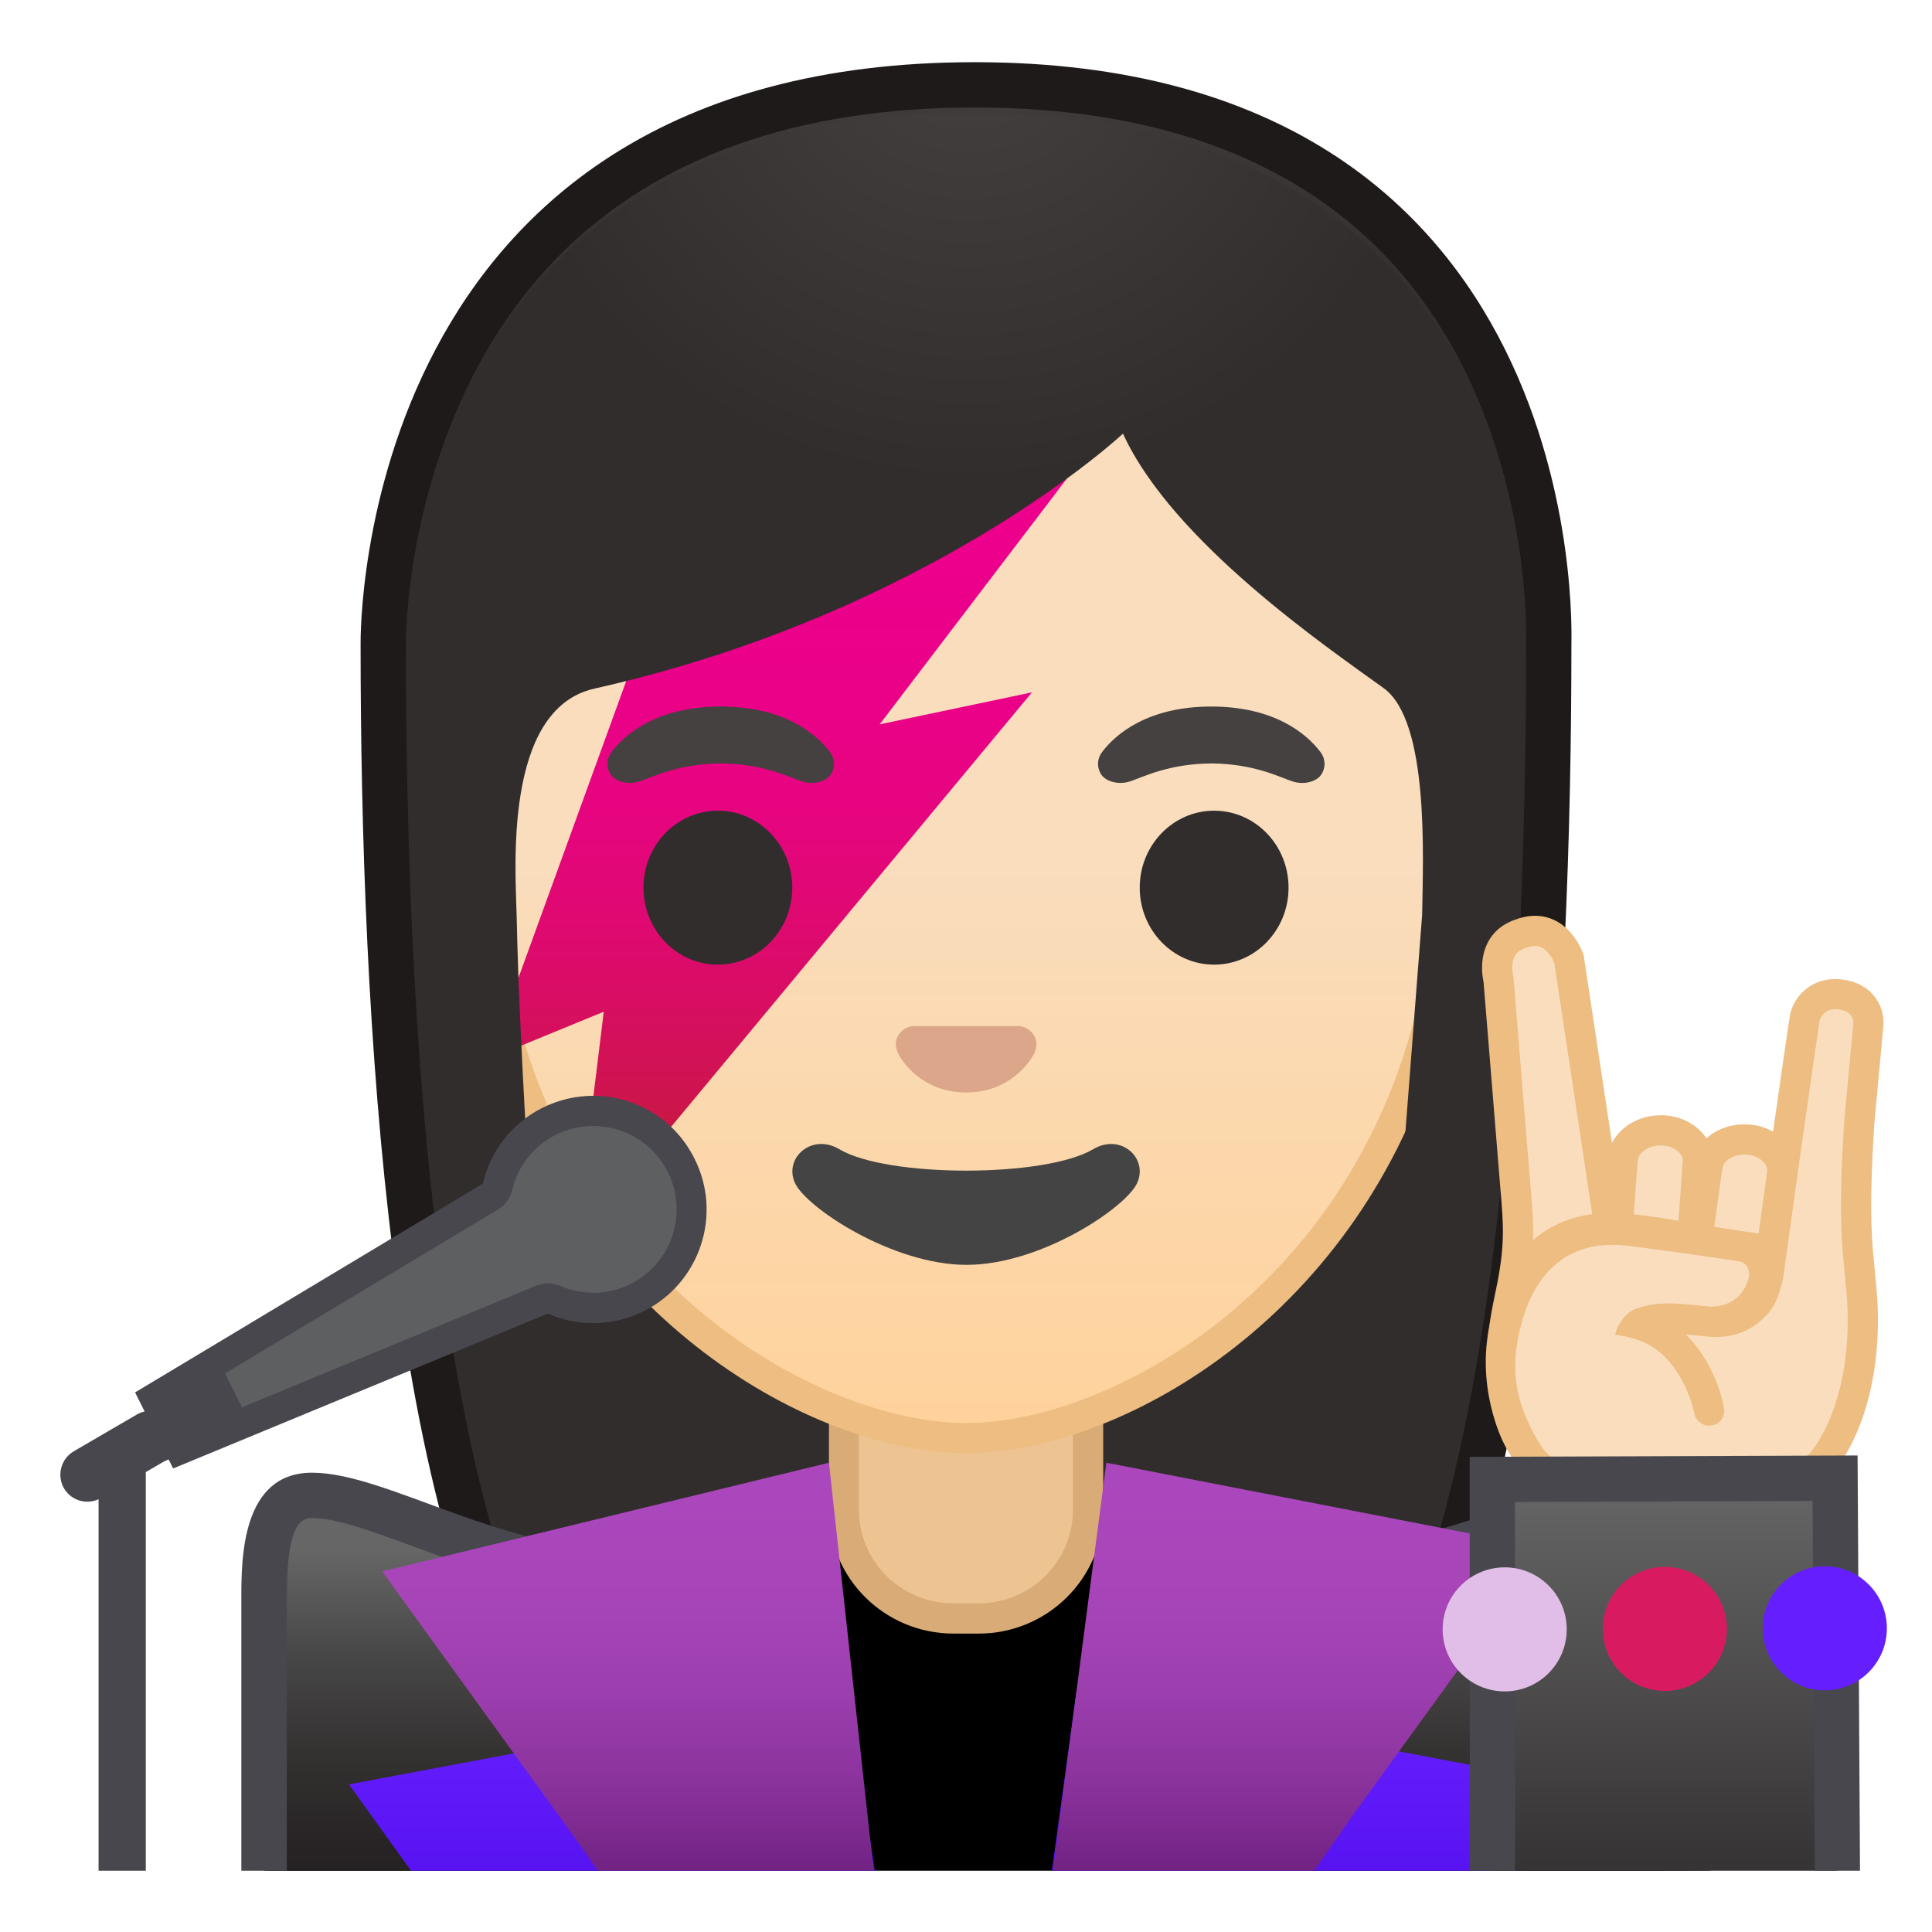
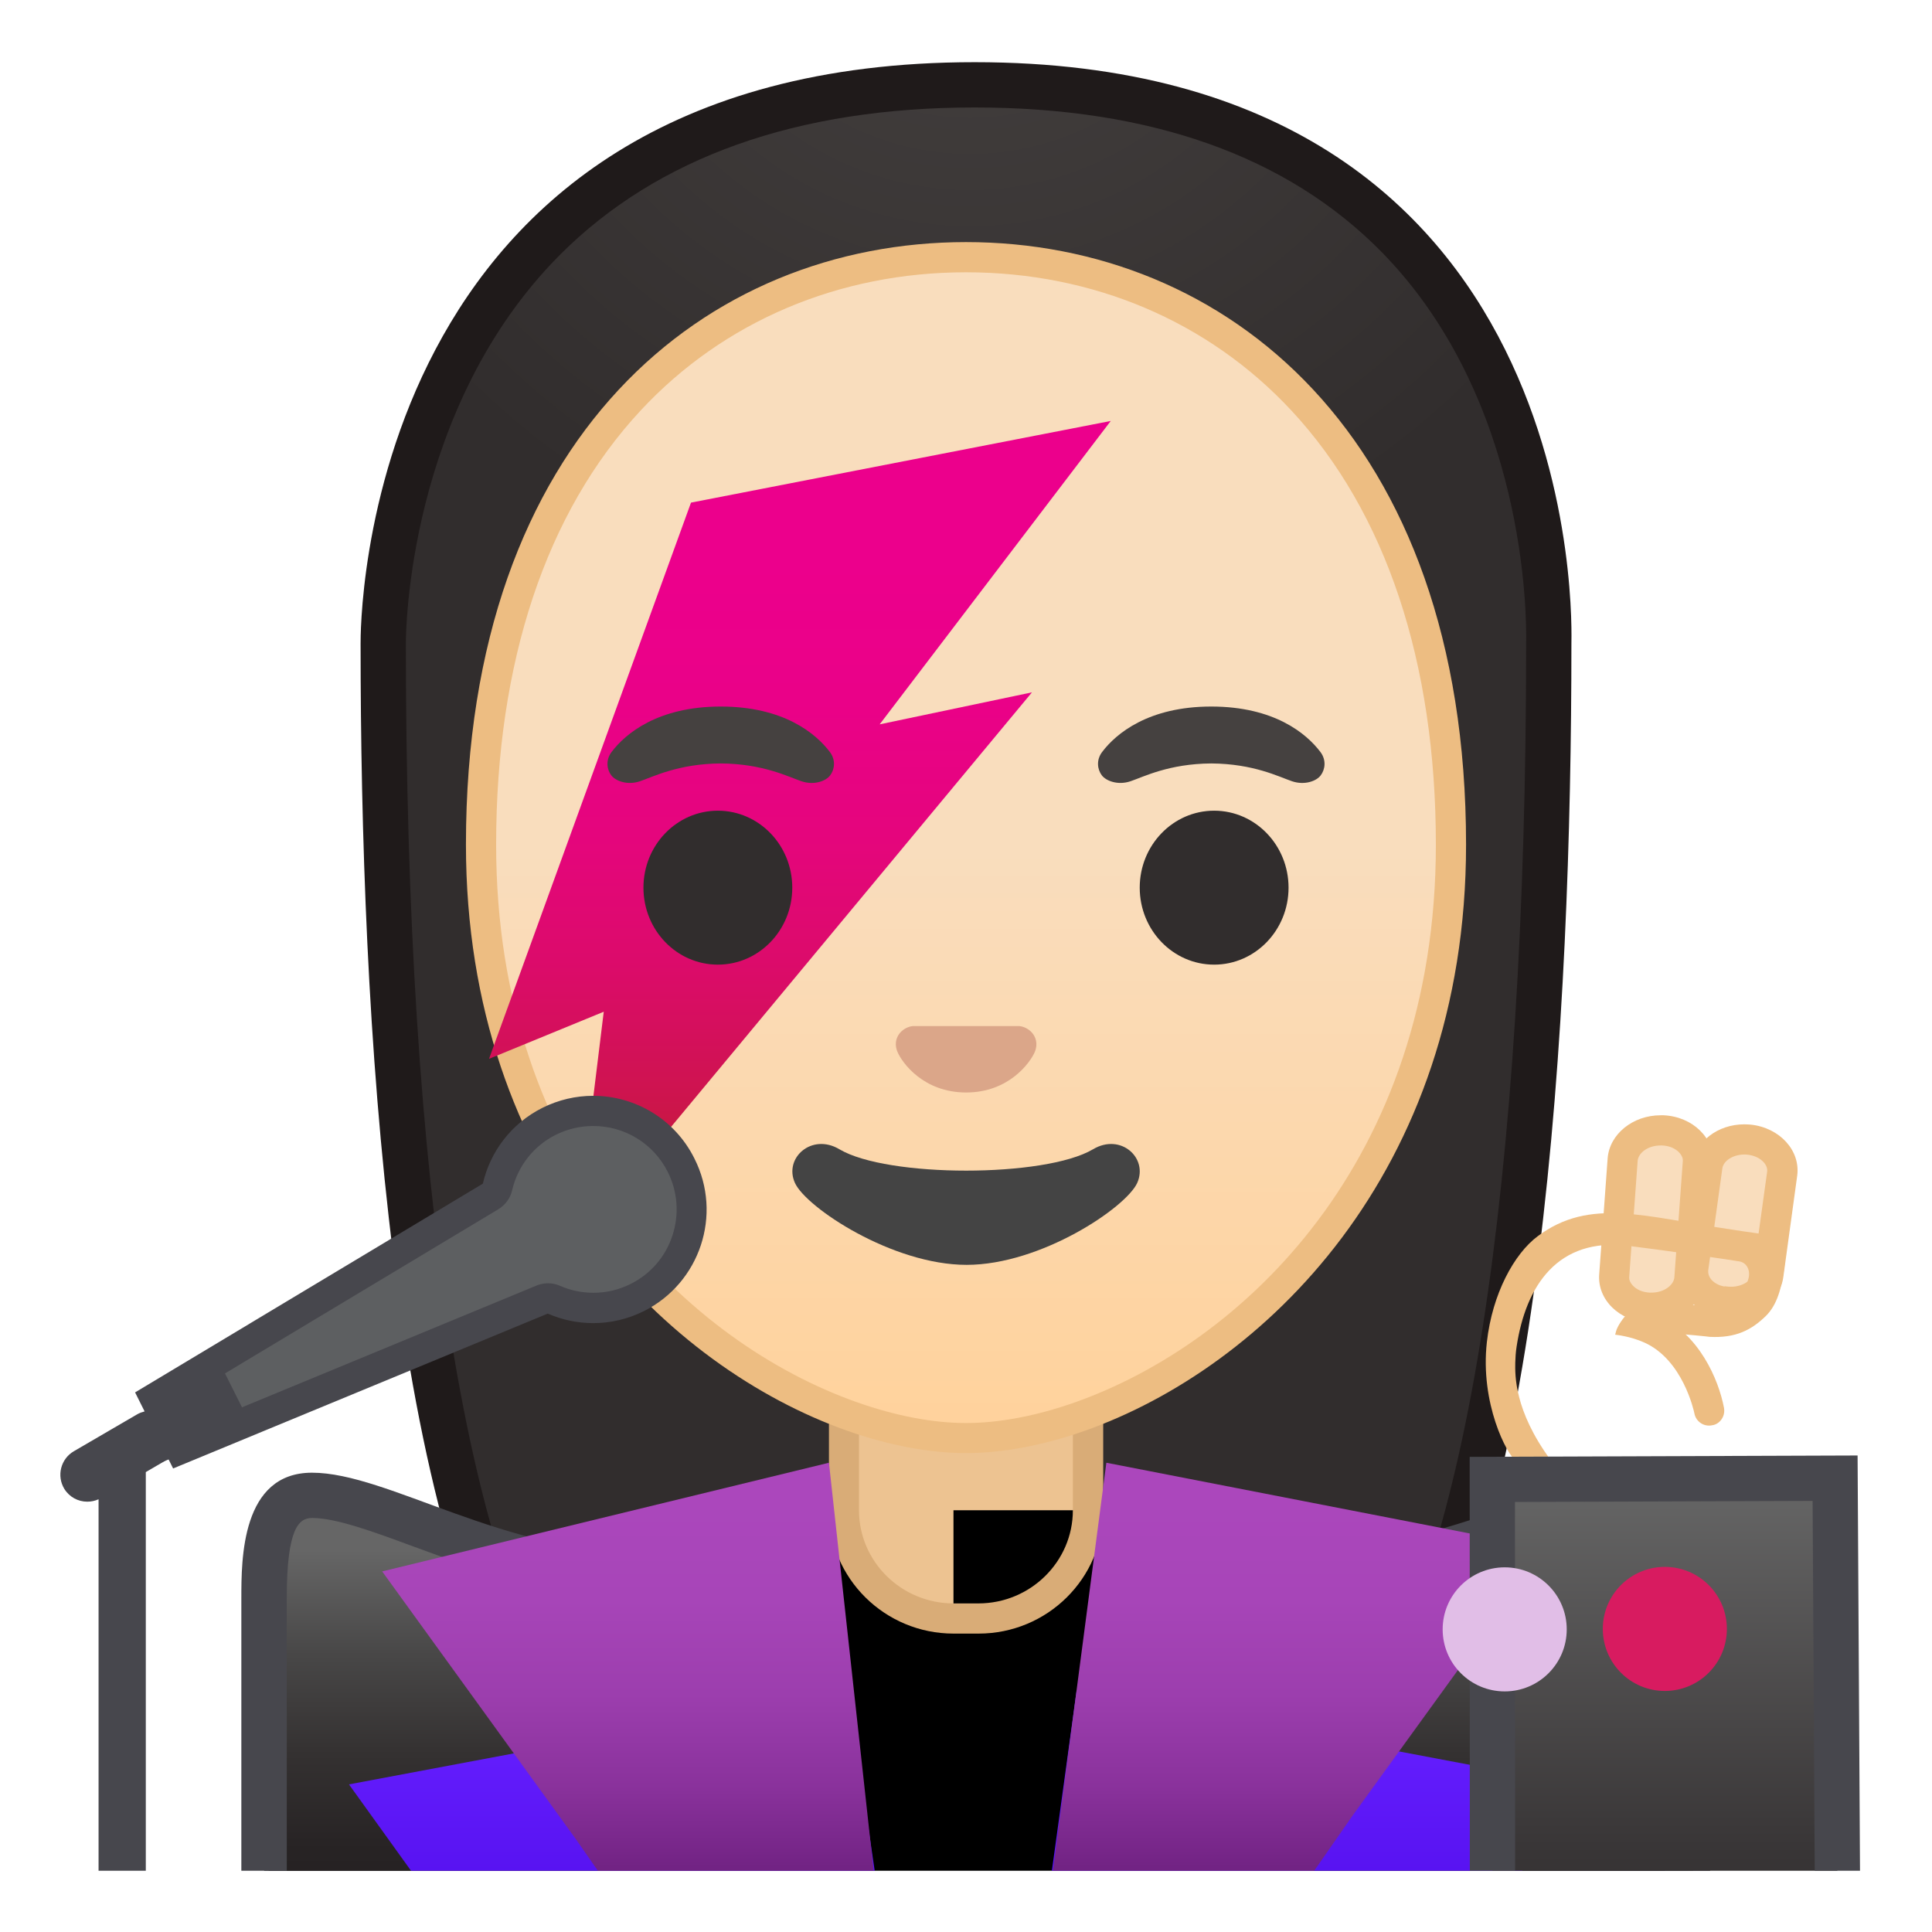
<svg xmlns="http://www.w3.org/2000/svg" version="1.1" id="Layer_1" x="0px" y="0px" viewBox="0 0 128 128" style="enable-background:new 0 0 128 128;" xml:space="preserve">
  <g id="hair">
    <radialGradient id="SVGID_1_" cx="-38.546" cy="-131.984" r="57.904" gradientTransform="matrix(0.826 0 0 0.826 96.09 101.287)" gradientUnits="userSpaceOnUse">
      <stop offset="0" style="stop-color:#454140" />
      <stop offset="1" style="stop-color:#312D2D" />
    </radialGradient>
    <path style="fill:url(#SVGID_1_);" d="M47.02,119.76c0,0-6.8-0.35-10.21-5.09c-7.37-10.23-11.42-35.81-11.42-72.02   c0-1.66,0.26-16.4,10.66-26.83C42.8,9.05,52.4,5.62,64.57,5.62c12.08,0,21.52,3.38,28.05,10.04c9.82,10.02,10.04,24.16,9.99,26.89   c0,36.31-4.06,61.89-11.42,72.12c-3.3,4.59-9.79,5.06-10.25,5.09L64,119.73L47.02,119.76z" />
    <path style="fill:#1F1A1A;" d="M64.57,7.12c11.66,0,20.74,3.23,26.98,9.59c9.6,9.8,9.59,24.2,9.56,25.81l0,0.12   c0,35.9-3.96,61.17-11.14,71.15c-2.84,3.94-8.55,4.43-9.08,4.46l-16.9-0.03l-16.88,0.03c-0.58-0.04-6.25-0.54-9.08-4.46   c-7.18-9.98-11.14-35.24-11.14-71.17c0-0.63,0.08-15.58,10.22-25.75C43.57,10.41,52.81,7.12,64.57,7.12 M64.57,4.12   c-41.01,0-40.68,37.92-40.68,38.52c0,24.56,1.88,59.25,11.71,72.9c3.9,5.41,11.43,5.71,11.43,5.71L64,121.23l16.97,0.03   c0,0,7.53-0.3,11.43-5.71c9.83-13.65,11.71-48.34,11.71-72.9C104.1,42.04,105.58,4.12,64.57,4.12L64.57,4.12z" />
  </g>
  <g id="shirt">
    <path d="M112.18,123.94v-4.31c0-13.44-23.76-19.9-47.19-19.87c-23.28,0.02-47.19,5.64-47.19,19.87v4.31H112.18z" />
  </g>
  <g id="neck">
-     <path style="fill:#EDC391;" d="M63.17,107.23c-4,0-7.26-3.22-7.26-7.17v-8.98h16.16v8.98c0,3.96-3.25,7.17-7.26,7.17H63.17z" />
+     <path style="fill:#EDC391;" d="M63.17,107.23c-4,0-7.26-3.22-7.26-7.17v-8.98h16.16v8.98H63.17z" />
    <g>
      <path style="fill:#D9AC77;" d="M71.08,92.08v7.98c0,3.4-2.81,6.17-6.26,6.17h-1.65c-3.45,0-6.26-2.77-6.26-6.17v-7.98H64H71.08     M73.08,90.08H64h-9.08v9.98c0,4.51,3.7,8.17,8.26,8.17h1.65c4.56,0,8.26-3.66,8.26-8.17V90.08L73.08,90.08z" />
    </g>
  </g>
  <g id="head">
    <linearGradient id="SVGID_2_" gradientUnits="userSpaceOnUse" x1="64" y1="94.708" x2="64" y2="17.885">
      <stop offset="0" style="stop-color:#FFD29C" />
      <stop offset="0.5" style="stop-color:#F9DDBD" />
    </linearGradient>
    <path style="fill:url(#SVGID_2_);" d="M64,95.27c-2.3,0-4.91-0.5-7.56-1.43C45.1,89.83,31.87,77.5,31.87,55.95   c0-28.72,17.31-38.91,32.13-38.91c14.82,0,32.13,10.19,32.13,38.91c0,21.58-13.26,33.9-24.61,37.9   C68.89,94.78,66.29,95.27,64,95.27z" />
    <g>
      <path style="fill:#EDBD82;" d="M64,18.04L64,18.04c8.41,0,16.06,3.25,21.55,9.15c6.27,6.73,9.58,16.68,9.58,28.77    c0,21.06-12.9,33.07-23.94,36.96c-2.53,0.89-5.01,1.36-7.19,1.36c-2.19,0-4.69-0.48-7.23-1.38c-11.03-3.9-23.9-15.92-23.9-36.94    c0-12.09,3.31-22.03,9.58-28.77C47.94,21.29,55.59,18.04,64,18.04 M64,16.04L64,16.04L64,16.04c-17.2,0-33.13,12.79-33.13,39.91    c0,21.79,13.49,34.67,25.23,38.83c2.8,0.99,5.5,1.49,7.9,1.49c2.38,0,5.07-0.49,7.85-1.47c11.76-4.14,25.28-17.03,25.28-38.84    C97.13,28.83,81.2,16.04,64,16.04L64,16.04z" />
    </g>
  </g>
  <linearGradient id="tattoo_1_" gradientUnits="userSpaceOnUse" x1="52.994" y1="36.918" x2="52.994" y2="80.335">
    <stop offset="0" style="stop-color:#EC008C" />
    <stop offset="0.22" style="stop-color:#EA0188" />
    <stop offset="0.421" style="stop-color:#E5057D" />
    <stop offset="0.615" style="stop-color:#DC0B6B" />
    <stop offset="0.804" style="stop-color:#CF1351" />
    <stop offset="0.988" style="stop-color:#BF1D2F" />
    <stop offset="1" style="stop-color:#BE1E2D" />
  </linearGradient>
  <polygon id="tattoo" style="fill:url(#tattoo_1_);" points="45.78,33.3 73.59,27.89 58.28,47.99 68.37,45.87 38.13,82.28 40,67.03   32.4,70.15 " />
  <g id="eyes">
    <g>
      <ellipse style="fill:#312D2D;" cx="47.56" cy="58.81" rx="4.93" ry="5.1" />
    </g>
    <g>
      <ellipse style="fill:#312D2D;" cx="80.44" cy="58.81" rx="4.93" ry="5.1" />
    </g>
  </g>
  <g id="eyebrows">
    <path style="fill:#454140;" d="M54.98,49.82c-0.93-1.23-3.07-3.01-7.23-3.01s-6.31,1.79-7.23,3.01c-0.41,0.54-0.31,1.17-0.02,1.55   c0.26,0.35,1.04,0.68,1.9,0.39c0.86-0.29,2.54-1.16,5.35-1.18c2.81,0.02,4.49,0.89,5.35,1.18c0.86,0.29,1.64-0.03,1.9-0.39   C55.29,50.99,55.39,50.36,54.98,49.82z" />
    <path style="fill:#454140;" d="M87.48,49.82c-0.93-1.23-3.07-3.01-7.23-3.01c-4.16,0-6.31,1.79-7.23,3.01   c-0.41,0.54-0.31,1.17-0.02,1.55c0.26,0.35,1.04,0.68,1.9,0.39c0.86-0.29,2.54-1.16,5.35-1.18c2.81,0.02,4.49,0.89,5.35,1.18   c0.86,0.29,1.64-0.03,1.9-0.39C87.79,50.99,87.89,50.36,87.48,49.82z" />
  </g>
  <path id="nose" style="fill:#DBA689;" d="M67.86,68.06c-0.11-0.04-0.21-0.07-0.32-0.08h-7.07c-0.11,0.01-0.22,0.04-0.32,0.08  c-0.64,0.26-0.99,0.92-0.69,1.63c0.3,0.71,1.71,2.69,4.55,2.69c2.84,0,4.25-1.99,4.55-2.69C68.85,68.98,68.5,68.32,67.86,68.06z" />
  <path id="mouth" style="fill:#444444;" d="M72.42,76.14c-3.19,1.89-13.63,1.89-16.81,0c-1.83-1.09-3.7,0.58-2.94,2.24  c0.75,1.63,6.45,5.42,11.37,5.42s10.55-3.79,11.3-5.42C76.09,76.72,74.25,75.05,72.42,76.14z" />
  <radialGradient id="hair_2_" cx="64.127" cy="1.799" r="31.336" gradientTransform="matrix(1 0 0 0.964 0 0.065)" gradientUnits="userSpaceOnUse">
    <stop offset="0" style="stop-color:#454140" />
    <stop offset="1" style="stop-color:#312D2D" />
  </radialGradient>
-   <path id="hair_1_" style="fill:url(#hair_2_);" d="M28.5,78h6.52c-0.38-6.32-0.7-12.73-0.79-17.29c-0.06-2.92-0.94-13.73,5.16-15.09  c22.36-5.02,35.01-16.89,35.01-16.89c3.29,7.19,13.58,14.19,17.27,16.86c3.03,2.19,2.61,11.2,2.55,15.03L92.88,78h6.78  c1.13-14.77,1.4-35.25,1.4-35.25S103.06,7.5,64.22,7.5S27.19,43.69,27.19,43.69S27.4,63.86,28.5,78z" />
  <g id="hand_1_">
-     <path id="hand" style="fill:#F9DDBD;stroke:#EDBD82;stroke-width:2;stroke-miterlimit:10;" d="M112.18,100.06   c-4.97,0.15-10.43-0.91-12.08-5.94c-0.88-2.69-0.66-5.45-0.1-8.03c0.62-2.86,0.66-4.31,0.47-6.57c-0.14-1.66-1.19-14.62-1.19-14.62   s-0.64-2.36,1.48-3.04c2.34-0.89,3.19,1.68,3.19,1.68l2.62,17.36l10.89,1.24c0,0,1.98-13.96,2.11-14.68   c0.12-0.72,0.9-1.78,2.39-1.57c1.5,0.2,1.89,1.3,1.82,2.03c-0.07,0.73-0.61,6.56-0.61,6.56c-0.16,2.8-0.32,5.89-0.06,8.68   l0.21,2.24c0.34,3.61-0.19,7.4-1.76,10.22C119.93,98.57,117.15,99.91,112.18,100.06z" />
    <g id="finger_2_">
      <path style="fill:#F9DDBD;" d="M114.71,86.26c-0.11,0-0.22-0.01-0.33-0.02l-0.09-0.01l-0.1,0.01c-0.67-0.09-1.24-0.4-1.61-0.87    c-0.32-0.4-0.45-0.89-0.39-1.38l0.92-6.71c0.14-1.02,1.19-1.79,2.44-1.79c0.11,0,0.22,0.01,0.33,0.02c0.74,0.08,1.4,0.42,1.8,0.94    c0.22,0.28,0.46,0.73,0.38,1.31l-0.92,6.71C117.02,85.49,115.97,86.26,114.71,86.26z" />
      <path style="fill:#EDBD82;" d="M115.56,76.49c0.07,0,0.15,0,0.22,0.01c0.47,0.05,0.88,0.26,1.12,0.56    c0.14,0.18,0.2,0.37,0.18,0.55l-0.93,6.72c-0.07,0.51-0.72,0.92-1.45,0.92c-0.07,0-0.15,0-0.22-0.01l-0.19-0.02l-0.07,0.01    c-0.36-0.07-0.67-0.24-0.86-0.48c-0.15-0.19-0.21-0.41-0.18-0.62l0.93-6.72C114.18,76.9,114.83,76.49,115.56,76.49 M115.56,74.49    c-1.74,0-3.23,1.12-3.43,2.66l-0.92,6.71c-0.22,1.66,1.05,3.18,2.97,3.39l0.1-0.01c0.15,0.02,0.29,0.02,0.44,0.02    c1.74,0,3.23-1.12,3.43-2.66l0.92-6.71c0.22-1.66-1.15-3.17-3.07-3.38v0C115.85,74.5,115.71,74.49,115.56,74.49L115.56,74.49z" />
    </g>
    <g id="finger_1_">
      <path style="fill:#F9DDBD;" d="M109.26,86.63c-0.74-0.04-1.42-0.34-1.86-0.83c-0.23-0.26-0.5-0.7-0.46-1.29l0.56-7.69    c0.08-1.08,1.18-1.93,2.51-1.93l0.15,0c0.74,0.04,1.42,0.34,1.86,0.83c0.23,0.26,0.5,0.7,0.46,1.29l-0.56,7.69    c-0.08,1.08-1.18,1.93-2.51,1.93C109.41,86.64,109.26,86.63,109.26,86.63z" />
      <path style="fill:#EDBD82;" d="M110.02,75.89l0.1,0c0.48,0.02,0.9,0.2,1.16,0.5c0.15,0.17,0.23,0.36,0.21,0.55l-0.56,7.69    c-0.04,0.49-0.65,1.01-1.52,1.01l-0.1,0c-0.48-0.02-0.9-0.2-1.16-0.5c-0.15-0.17-0.23-0.36-0.21-0.55l0.56-7.69    C108.54,76.41,109.15,75.89,110.02,75.89 M110.02,73.89c-1.84,0-3.39,1.25-3.51,2.86l-0.56,7.69c-0.12,1.67,1.34,3.1,3.27,3.19h0    c0.07,0,0.13,0,0.2,0c1.84,0,3.39-1.25,3.51-2.86l0.56-7.69c0.12-1.67-1.34-3.1-3.27-3.19h0    C110.15,73.89,110.08,73.89,110.02,73.89L110.02,73.89z" />
    </g>
    <g id="finger">
-       <path style="fill:#F9DDBD;" d="M102.63,95.04c-0.55-0.03-1.14-0.25-1.74-0.65c-1.01-0.67-1.76-2.92-1.4-5.32    c0.81-5.33,3.23-7.65,6.77-7.59c0.32,0.01,0.64,0.02,0.96,0.04c2.29,0.13,4.69,0.55,6.61,0.89c1.07,0.19,2.02,0.36,2.8,0.45    c-0.08,0.8-0.49,2.65-1.37,3.64c-0.68,0.76-1.55,1.1-2.66,1.04c-0.08,0-0.16-0.01-0.24-0.02c-0.82-0.08-1.48-0.15-2.04-0.18    c-3.09-0.17-3.5,0.96-4.42,3.44c-0.2,0.55-0.44,1.19-0.75,1.95C104.53,93.88,104.41,95.14,102.63,95.04z" />
      <path style="fill:#EDBD82;" d="M114.72,81.46c-5.74-0.84-9.37-2.15-12.84,0.44c-1.56,1.16-3.01,3.81-3.37,7.01    c-0.46,4.06,1.33,7.48,1.93,7.88l2.28-0.08c-2.41-3.28-2.34-5.63-2.33-6.42c0.01-0.34,0.03-0.7,0.09-1.08    c0.61-4.02,2.72-7.25,7.41-6.67c2.22,0.27,7.04,0.97,7.34,1.03c0.53,0.09,0.75,0.63,0.61,1.14c-0.15,0.57-0.68,1.82-2.46,1.86    c-0.06,0-1.7-0.17-2.27-0.2c-1.18-0.07-2.05,0.09-2.73,0.34c-1.04,0.38-1.35,1.71-1.35,1.71s1.35-0.09,2.38-0.07    c0.77,0.01,1.44,0,1.59,0.01c0.53,0.03,2.18,0.19,2.27,0.21c1.74,0.09,2.77-0.46,3.71-1.37c0.78-0.76,1.07-1.92,1.24-3.28    c0.13-1.05-0.52-2.02-1.56-2.18c-0.01,0-0.02,0-0.03,0C115.84,81.63,115.02,81.51,114.72,81.46z" />
    </g>
    <path id="wrinkle" style="fill:#EDBD82;" d="M114.22,93.28c0.07,0.39-0.09,0.76-0.38,0.98c-0.12,0.09-0.26,0.15-0.42,0.17   c-0.54,0.11-1.06-0.25-1.16-0.78c-0.04-0.2-0.77-3.54-3.29-4.69c-0.96-0.44-1.95-0.53-1.95-0.53s0.05-0.91,1.29-1.63   c0,0,0.93,0.07,1.59,0.38C112.56,88.39,113.86,91.37,114.22,93.28z" />
  </g>
  <g id="suit">
    <g>
      <linearGradient id="SVGID_3_" gradientUnits="userSpaceOnUse" x1="35.94" y1="102.612" x2="35.94" y2="128.312">
        <stop offset="4.021925e-03" style="stop-color:#666666" />
        <stop offset="0.012" style="stop-color:#656565" />
        <stop offset="0.274" style="stop-color:#484747" />
        <stop offset="0.53" style="stop-color:#343131" />
        <stop offset="0.776" style="stop-color:#272324" />
        <stop offset="1" style="stop-color:#231F20" />
      </linearGradient>
      <path style="fill:url(#SVGID_3_);" d="M54.38,123.94l-0.87-21.59c-3.41,1.41-6.85,2.1-10.46,2.1c0,0,0,0,0,0    c-5.9,0-11.08-1.9-15.23-3.43c-2.84-1.04-5.3-1.95-7.14-1.95c-2.26,0-3.18,1.97-3.18,6.81v18.06H54.38z" />
      <path style="fill:#47474D;" d="M19,123.94v-18.06c0-4.66,0.81-5.31,1.68-5.31c1.58,0,4.03,0.9,6.63,1.86    c4.27,1.57,9.58,3.52,15.75,3.52c3.06,0,6.09-0.5,9.04-1.48l0.78,19.47h3l-0.96-23.88c-4.23,2.12-8.2,2.89-11.87,2.89    c-9.7,0-17.33-5.38-22.38-5.38c-4.68,0-4.68,5.73-4.68,8.31v18.06H19z" />
      <linearGradient id="SVGID_4_" gradientUnits="userSpaceOnUse" x1="3073.043" y1="102.612" x2="3073.043" y2="128.312" gradientTransform="matrix(-1 0 0 1 3166.247 0)">
        <stop offset="4.021925e-03" style="stop-color:#666666" />
        <stop offset="0.012" style="stop-color:#656565" />
        <stop offset="0.274" style="stop-color:#484747" />
        <stop offset="0.53" style="stop-color:#343131" />
        <stop offset="0.776" style="stop-color:#272324" />
        <stop offset="1" style="stop-color:#231F20" />
      </linearGradient>
      <path style="fill:url(#SVGID_4_);" d="M111.8,123.94v-18.06c0-4.83-0.92-6.81-3.18-6.81c-1.83,0-4.39,0.88-7.34,1.91    c-4.41,1.53-9.9,3.43-16.04,3.43c-3.72,0-7.22-0.68-10.64-2.07l0.12,21.6H111.8z" />
      <path style="fill:#47474D;" d="M76.23,123.94l-0.11-19.46c2.95,0.95,6,1.43,9.12,1.43c6.39,0,12.01-1.95,16.53-3.51    c2.71-0.94,5.27-1.82,6.85-1.82c0.87,0,1.68,0.64,1.68,5.31v18.06h3v-18.06c0-2.58,0-8.31-4.68-8.31    c-5.03,0-13.33,5.33-23.38,5.33c-3.82,0-7.9-0.77-12.15-2.9l0.14,23.94H76.23z" />
      <linearGradient id="SVGID_5_" gradientUnits="userSpaceOnUse" x1="40.532" y1="114.333" x2="40.532" y2="128.009">
        <stop offset="0" style="stop-color:#651FFF" />
        <stop offset="0.931" style="stop-color:#540FED" />
        <stop offset="1" style="stop-color:#530EEB" />
      </linearGradient>
      <polygon style="fill:url(#SVGID_5_);" points="57.95,123.94 56.21,112 23.12,118.22 27.23,123.94   " />
      <linearGradient id="SVGID_6_" gradientUnits="userSpaceOnUse" x1="41.598" y1="99.167" x2="41.598" y2="126.669">
        <stop offset="0" style="stop-color:#AB47BC" />
        <stop offset="0.249" style="stop-color:#A745B8" />
        <stop offset="0.476" style="stop-color:#9C3EAE" />
        <stop offset="0.695" style="stop-color:#8A329C" />
        <stop offset="0.907" style="stop-color:#702282" />
        <stop offset="1" style="stop-color:#621975" />
      </linearGradient>
      <polygon style="fill:url(#SVGID_6_);" points="39.61,123.94 57.88,123.94 54.92,96.91 25.32,104.11 38.14,121.83   " />
      <linearGradient id="SVGID_7_" gradientUnits="userSpaceOnUse" x1="87.282" y1="114.333" x2="87.282" y2="128.009">
        <stop offset="2.101840e-03" style="stop-color:#651FFF" />
        <stop offset="0.932" style="stop-color:#540FED" />
        <stop offset="1" style="stop-color:#530EEB" />
      </linearGradient>
      <polygon style="fill:url(#SVGID_7_);" points="100.85,123.94 104.87,118.34 71.33,112 69.69,123.94   " />
      <linearGradient id="SVGID_8_" gradientUnits="userSpaceOnUse" x1="86.098" y1="99.167" x2="86.098" y2="126.669">
        <stop offset="0" style="stop-color:#AB47BC" />
        <stop offset="0.249" style="stop-color:#A745B8" />
        <stop offset="0.476" style="stop-color:#9C3EAE" />
        <stop offset="0.695" style="stop-color:#8A329C" />
        <stop offset="0.907" style="stop-color:#702282" />
        <stop offset="1" style="stop-color:#621975" />
      </linearGradient>
      <polygon style="fill:url(#SVGID_8_);" points="87.07,123.94 89.61,120.29 102.43,102.58 73.3,96.91 69.76,123.94   " />
      <linearGradient id="SVGID_9_" gradientUnits="userSpaceOnUse" x1="110.297" y1="98.018" x2="110.297" y2="136.423">
        <stop offset="4.021925e-03" style="stop-color:#666666" />
        <stop offset="0.631" style="stop-color:#393637" />
        <stop offset="1" style="stop-color:#231F20" />
      </linearGradient>
      <polygon style="fill:url(#SVGID_9_);" points="121.73,123.94 121.58,97.94 98.87,98.02 98.88,123.94   " />
      <polygon style="fill:#47474D;" points="100.38,123.94 100.37,99.51 120.09,99.44 120.23,123.94 123.23,123.94 123.07,96.43     97.37,96.52 97.38,123.94   " />
    </g>
    <g>
      <circle style="fill:#E1BEE7;" cx="99.69" cy="107.95" r="4.11" />
      <circle style="fill:#D81B60;" cx="110.3" cy="107.92" r="4.11" />
-       <circle style="fill:#651FFF;" cx="120.9" cy="107.88" r="4.11" />
    </g>
  </g>
  <g id="mike">
    <g>
      <path style="fill:#5D5F61;" d="M7.54,122.94V99.33c0-0.34-0.17-0.66-0.46-0.84c-0.16-0.11-0.35-0.16-0.54-0.16    c-0.14,0-0.28,0.03-0.41,0.09c-0.11,0.05-0.22,0.07-0.33,0.07l0,0c-0.28,0-0.53-0.14-0.67-0.37c-0.11-0.18-0.15-0.4-0.09-0.61    c0.05-0.21,0.18-0.39,0.37-0.49l4.22-2.46c0.05-0.03,0.12-0.05,0.21-0.08c0.3-0.07,0.54-0.28,0.67-0.55s0.12-0.6-0.02-0.87    l-0.22-0.43l22.23-13.35c0.23-0.14,0.4-0.37,0.46-0.63c0.44-1.89,1.69-3.48,3.42-4.35c0.92-0.46,1.9-0.7,2.93-0.7    c2.48,0,4.72,1.38,5.83,3.59c1.62,3.21,0.32,7.14-2.9,8.76c-0.92,0.46-1.9,0.7-2.92,0.7c-0.9,0-1.78-0.18-2.61-0.54    c-0.13-0.06-0.26-0.08-0.4-0.08c-0.13,0-0.26,0.03-0.38,0.08l-23.98,9.92c-0.14-0.19-0.35-0.32-0.58-0.37    c-0.07-0.02-0.14-0.02-0.21-0.02c-0.23,0-0.45,0.08-0.63,0.22c-0.04,0.03-0.07,0.06-0.11,0.08l-1.25,0.73    c-0.31,0.18-0.5,0.51-0.5,0.86v25.41H7.54z" />
      <path style="fill:#47474D;" d="M39.3,74.6c2.1,0,4,1.17,4.94,3.04c0.66,1.32,0.77,2.81,0.31,4.22c-0.46,1.4-1.44,2.54-2.76,3.2    c-0.78,0.39-1.61,0.59-2.47,0.59c-0.76,0-1.51-0.15-2.21-0.46c-0.25-0.11-0.52-0.17-0.8-0.17c-0.26,0-0.52,0.05-0.76,0.15    l-23.44,9.69c-0.17-0.09-0.35-0.16-0.54-0.2c-0.11-0.02-0.22-0.04-0.33-0.04c0.06-0.09,0.11-0.19,0.16-0.29    c0.19-0.41,0.23-0.87,0.13-1.31l21.48-12.9c0.46-0.28,0.8-0.73,0.92-1.26c0.37-1.6,1.43-2.95,2.9-3.68    C37.6,74.8,38.43,74.6,39.3,74.6 M7.82,96.76c-0.1,0.24-0.15,0.5-0.15,0.77v0.16c-0.02-0.01-0.03-0.02-0.05-0.03    c-0.25-0.16-0.52-0.26-0.81-0.3L7.82,96.76 M39.3,72.6c-1.14,0-2.29,0.26-3.37,0.8c-2.07,1.04-3.46,2.92-3.94,5.02L8.95,92.25    l0.63,1.26c-0.16,0.04-0.32,0.1-0.47,0.18l-4.22,2.46c-0.87,0.51-1.15,1.63-0.63,2.49c0.34,0.55,0.92,0.85,1.52,0.85    c0.25,0,0.51-0.05,0.75-0.16v24.61h3.13V97.53l1.25-0.73c0.08-0.05,0.16-0.11,0.23-0.17l0.33,0.66l24.82-10.26    c0.94,0.41,1.97,0.63,3.01,0.63c1.14,0,2.29-0.26,3.37-0.8c3.71-1.87,5.21-6.39,3.34-10.1C44.7,74.12,42.05,72.6,39.3,72.6    L39.3,72.6z" />
    </g>
    <polygon style="fill:#47474D;" points="14.8,90.78 16.63,94.43 6.12,98.78 5.04,96.64  " />
  </g>
</svg>